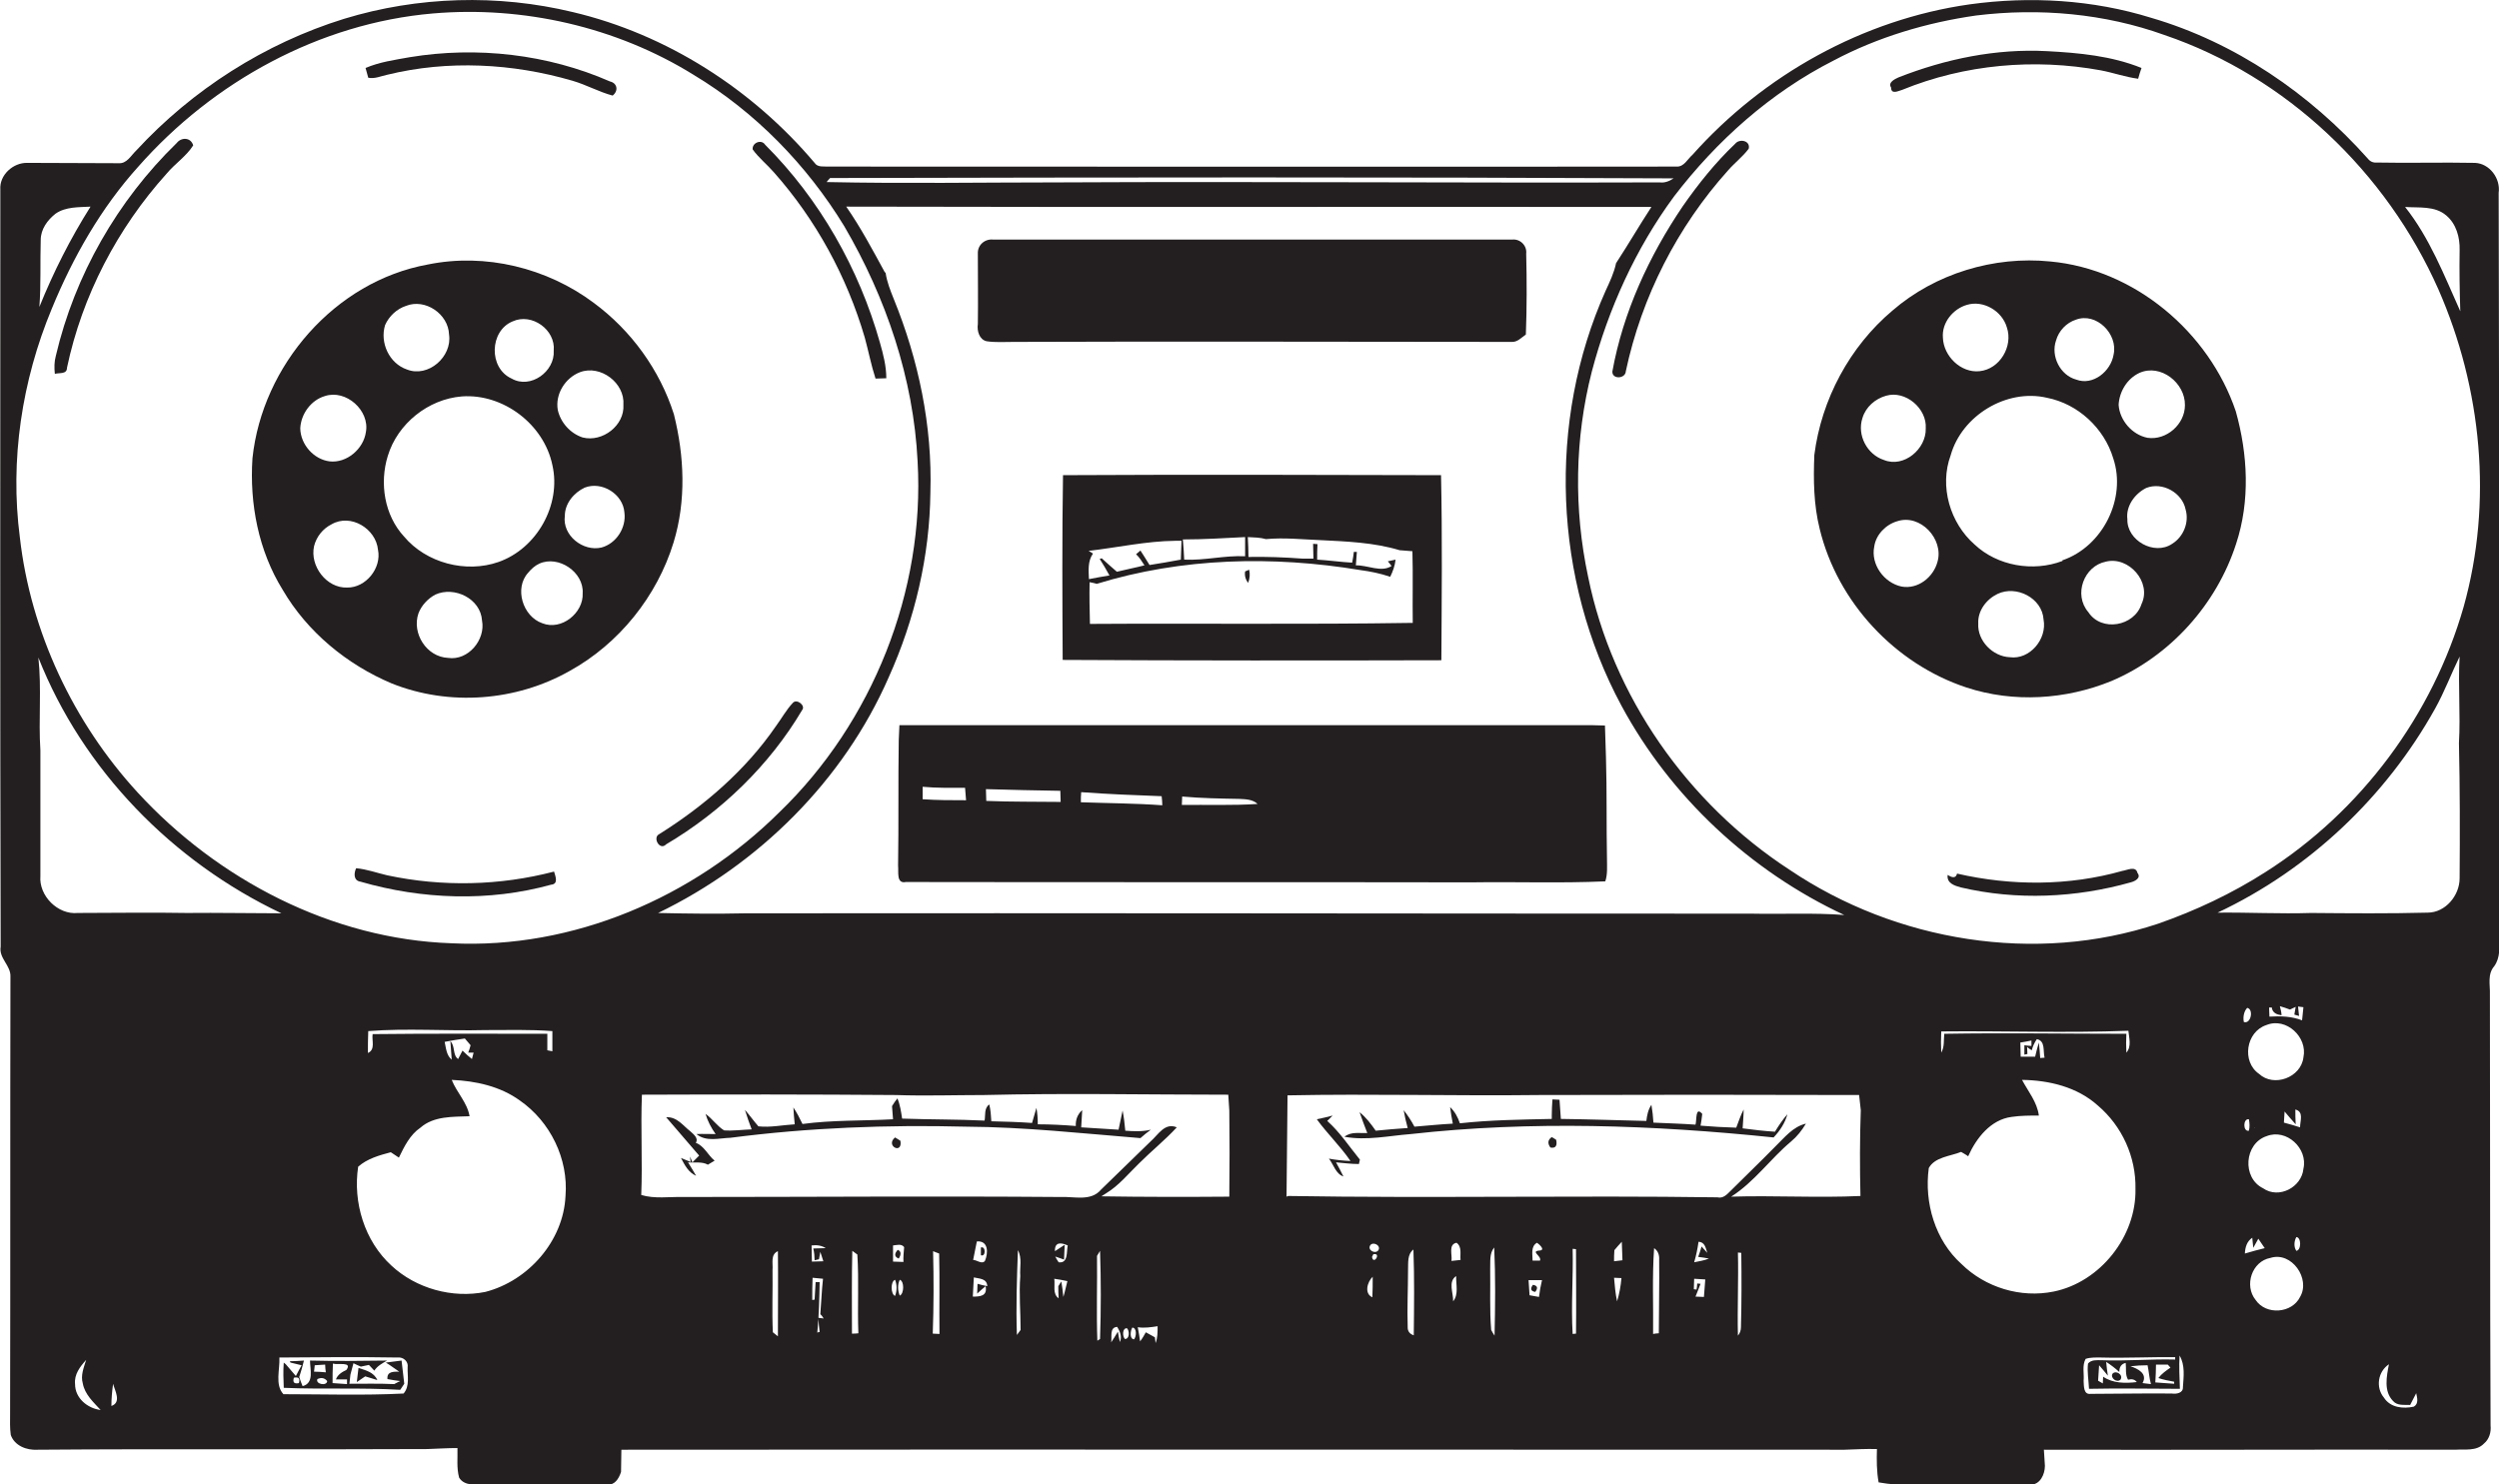
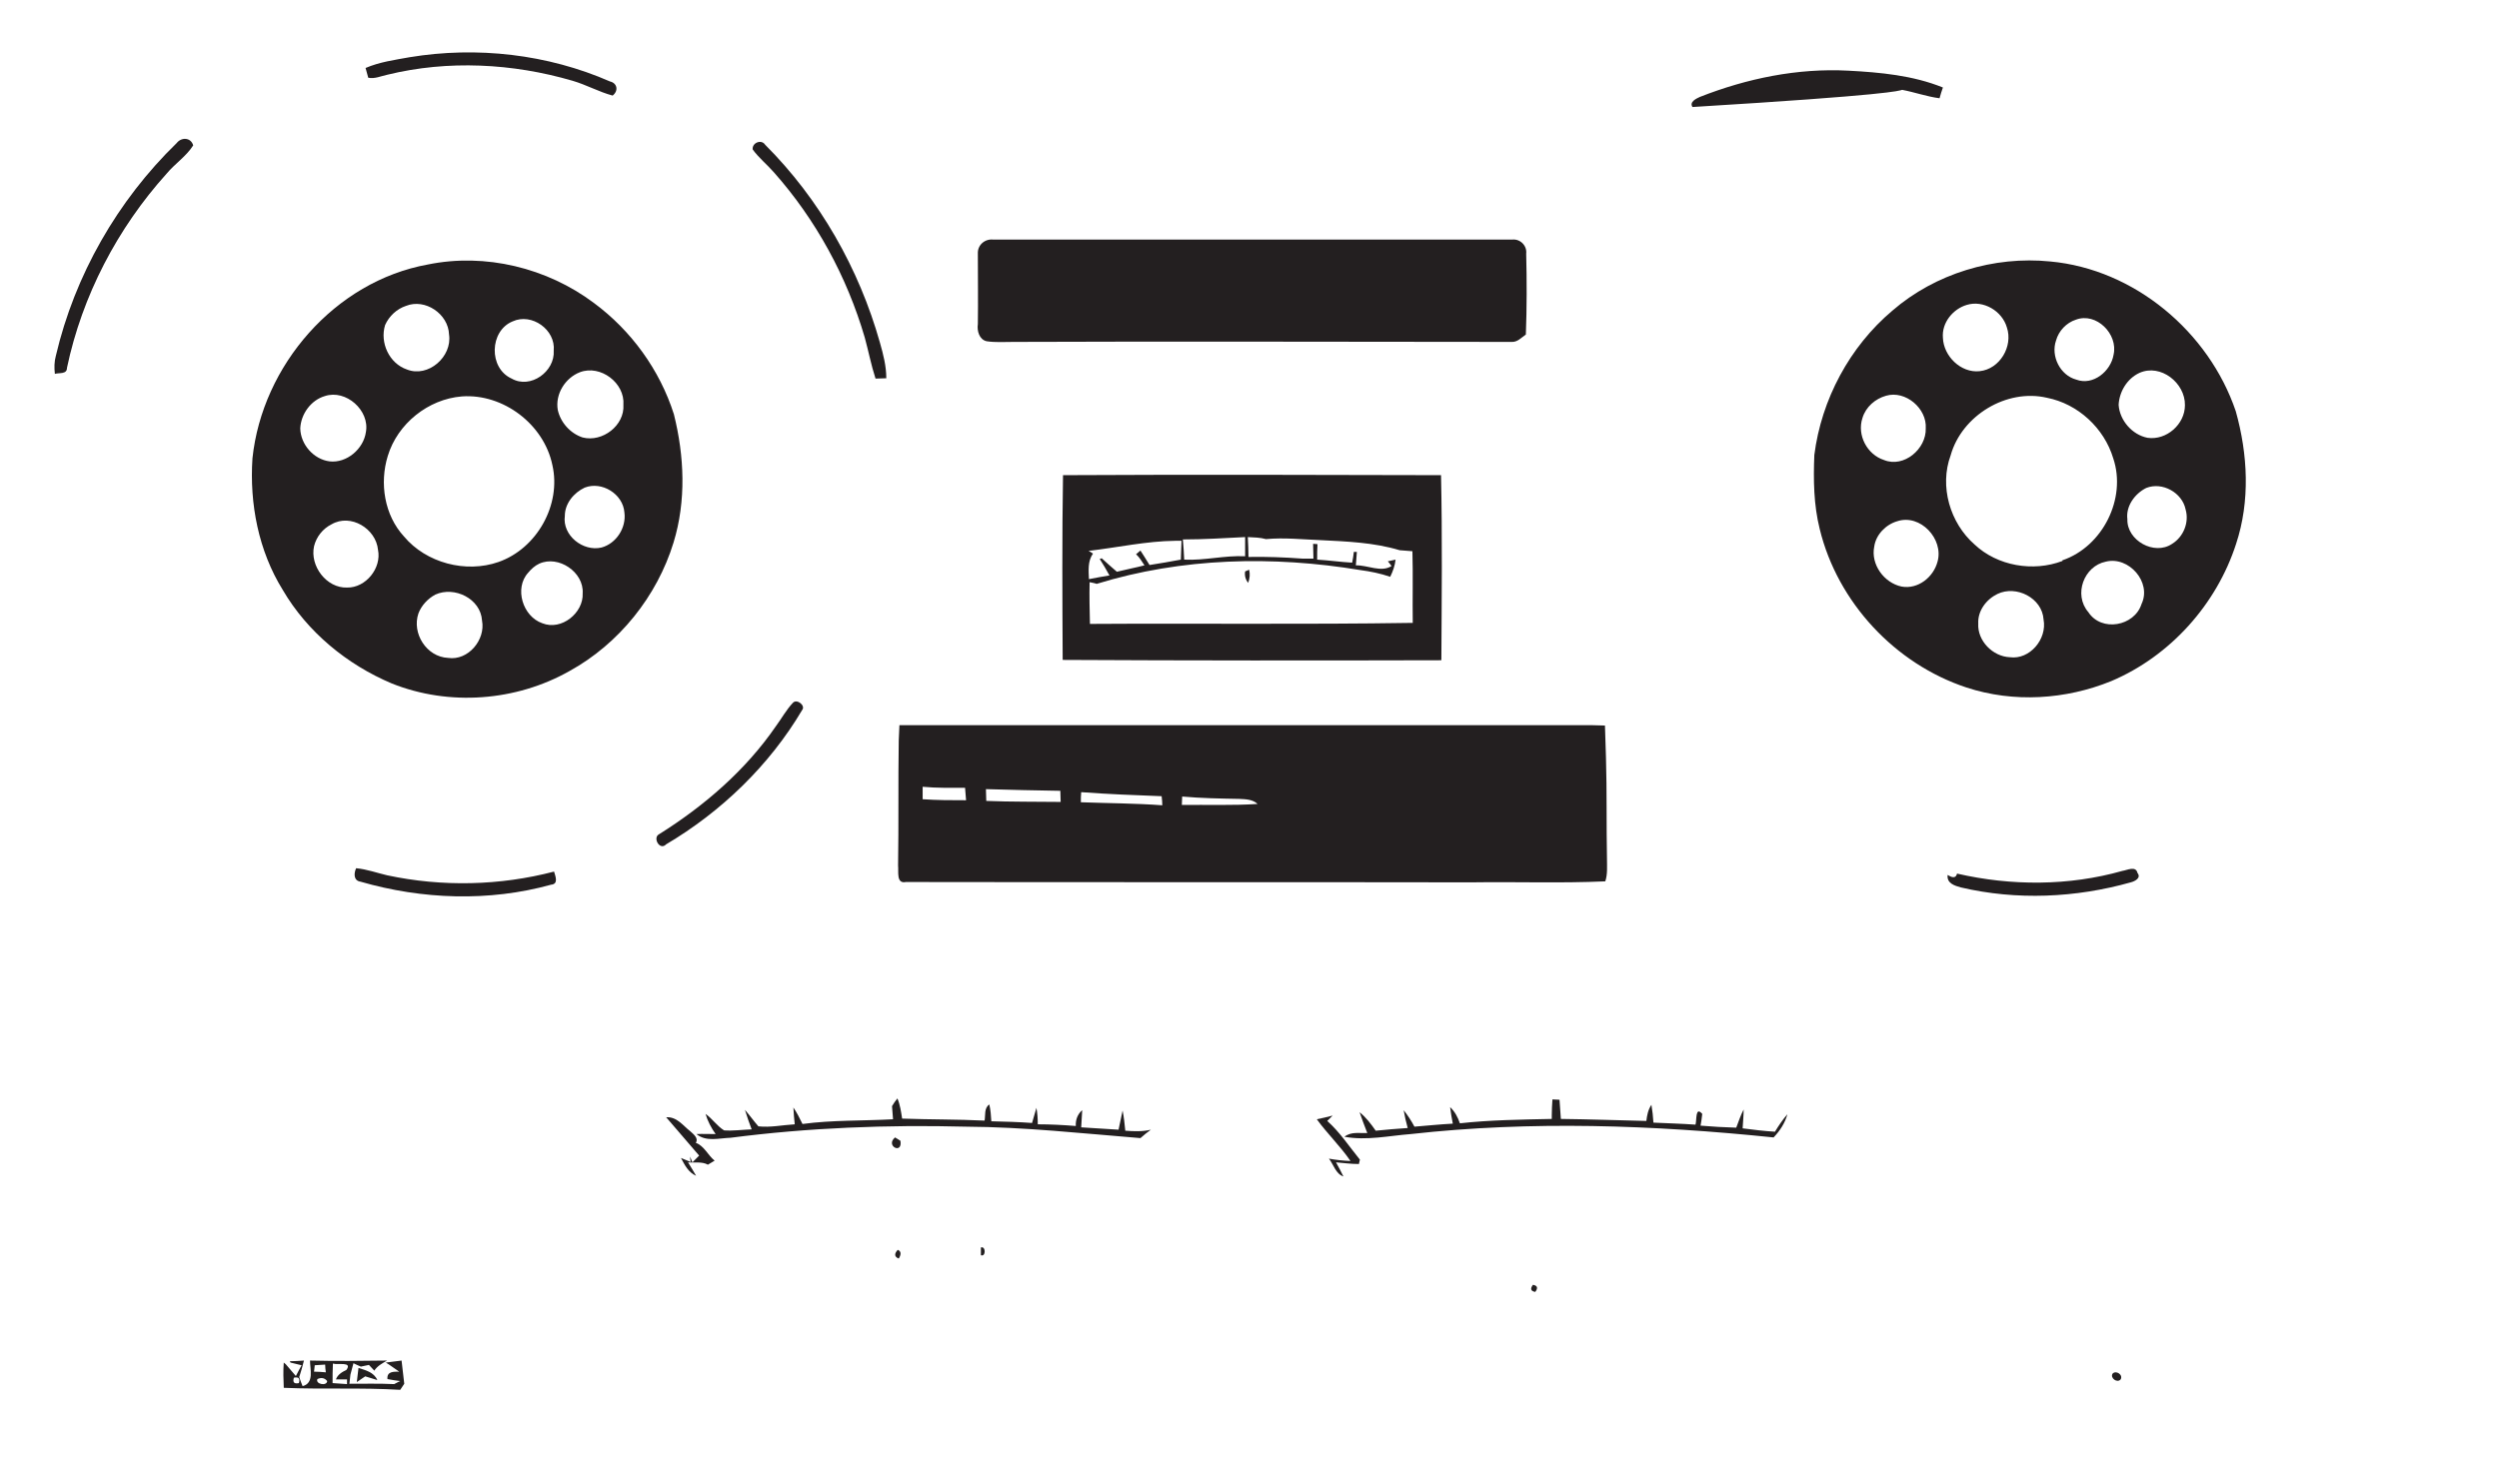
<svg xmlns="http://www.w3.org/2000/svg" version="1.1" id="Layer_1" x="0px" y="0px" viewBox="0 0 742.4 441.1" enable-background="new 0 0 742.4 441.1" xml:space="preserve">
  <g>
-     <path fill="#231F20" d="M742.3,57.3c0.6-4.3-2.7-8.7-7-8.9c-9.7-0.2-19.5,0.1-29.2-0.1c-1.1,0.1-2-0.3-2.7-1.2   C686.2,27.8,664,12.6,639.1,5.3c-17.4-5.4-36-6.5-54-4C553.5,5.8,524,22.2,502.8,46c-1.5,1.3-2.5,3.6-4.7,3.5c-84,0.1-168,0-252,0   c-1.4-0.1-3.2,0.3-4.1-1.1c-18.5-21.9-43.9-38.2-71.8-44.8c-22.3-5.4-46.1-4.7-68,2c-23.5,7.3-45,21-61.7,39.1   c-1.6,1.5-2.8,4-5.3,3.8c-9,0-18.1-0.1-27.1-0.1c-4.2-0.1-8.3,3.6-8,7.9c0,75-0.1,150,0.1,225c-0.6,3.5,3.1,5.6,2.9,9   c-0.1,43.3,0,86.6-0.1,130c0,2-0.1,4,0.2,6.1c1.1,3.2,4.7,4.6,7.9,4.4c38.6-0.3,77.2,0,115.8-0.2c3-0.1,6-0.3,9-0.3   c0.1,2.9-0.3,5.9,0.5,8.8c1.6,2.6,5.1,2,7.7,2.2c12-0.2,24.1,0.2,36.1-0.1c2.4,0.2,3.6-1.7,4.3-3.8c0-2.2,0.1-4.4,0.1-6.6   c121.1-0.1,242.2,0,363.4,0c3.2-0.1,6.4-0.3,9.6-0.2c-0.1,3.3-0.1,6.6,0.5,9.9c7,1.3,14.1,0.6,21.2,0.7c8-0.1,15.9,0.3,23.9,0   c2.9,0,4.3-3.1,4.3-5.6c-0.1-1.6-0.2-3.2-0.3-4.8c40.7,0.1,81.4-0.1,122.1,0c2.9-0.2,6.4,0.5,8.6-1.8c1.6-1.3,2.2-3.4,2-5.4   c-0.2-42.7-0.1-85.4-0.2-128.1c0.1-2.8-0.8-6,1.3-8.4c1.8-2.5,1.5-5.7,1.6-8.5C742.4,204.6,742.5,130.9,742.3,57.3z M726.7,64   c3,2.5,4.1,6.5,4,10.3c-0.1,6.1,0,12.1,0.2,18.2c-4.8-10.7-9.1-21.8-16.4-31C718.6,61.8,723.3,61.1,726.7,64z M246.6,52.9   c83.5-0.2,167.1-0.3,250.6,0.1c-1.2,0.8-2.6,1.4-4.1,1.2c-59.3,0.2-118.7-0.3-178,0c-23.2,0-46.3,0.4-69.5-0.1   C245.8,53.7,246.4,53.2,246.6,52.9z M12.1,71.3c0-3.2,2-5.9,4.4-7.8c3-2.1,6.9-1.9,10.4-2.1c-6,9.5-11,19.4-15.2,29.8   C12.2,84.6,11.9,77.9,12.1,71.3z M22.3,411.3c-0.3-2.9,1.5-5.2,3.3-7.2c-0.7,2.3-1.7,4.6-1,7c0.6,3.3,3.2,5.6,5.3,7.9   C26,418.5,22.3,415.5,22.3,411.3z M33.1,417.8c0-2.2,0.2-4.4,0.5-6.6C34.1,413.2,36.2,416.7,33.1,417.8z M55.5,271.3   c-10.8-0.2-21.6,0-32.4,0c-5.9,0.6-11.6-5.1-11.1-11C12,247.8,12,235.4,12,223c-0.6-9.2,0.4-18.4-0.6-27.6   c13.2,33.4,39.9,60.7,72.2,76C74.3,271.4,64.9,271.2,55.5,271.3z M119.9,414.1c-11.9,0.6-23.8,0.2-35.7,0.2   c-2.6-2.8-1-7.4-1.2-10.9c11.7-0.1,23.5-0.2,35.2,0c1.6-0.2,3.2,1.2,2.9,2.9C121,408.8,121.8,411.9,119.9,414.1z M168,355.4   c-0.6,13.3-11,25.2-23.8,28.5c-9.8,2-20.6-1-27.9-7.8c-8-7.3-11.5-18.8-9.9-29.4c2.7-2.4,6.3-3.4,9.7-4.3c0.6,0.4,1.8,1.2,2.4,1.6   c1.6-3.3,3.3-6.8,6.4-8.9c4-3.5,9.6-3.2,14.6-3.4c-0.7-4.1-3.8-7-5.3-10.8c7.1,0.3,14.4,1.9,20.2,6.1   C163.5,333.3,168.9,344.4,168,355.4z M110.7,307.3c-0.3,1.9,0.9,4.6-1.4,5.6c0-2.2,0-4.3,0.1-6.5c11.5-0.9,23.1,0,34.7-0.3   c6.7,0,13.3-0.2,20,0.3c0,2,0,4,0,6c-0.4-0.1-1.1-0.2-1.5-0.3c0-1.6,0-3.3,0-4.9C145.3,307.2,128,307.1,110.7,307.3z M134.2,314.9   c-1.6-1.3-1.7-3.5-2.1-5.3c2-0.4,4-0.7,6-1c0.6,0.7,1.1,1.3,1.7,2c-0.2,0.7-0.4,1.5-0.7,2.2l1.6,0l-0.5,1.9c-1-0.8-1.9-1.6-2.8-2.5   c-0.3,0.6-1,1.9-1.3,2.5c-1.7-1.2-0.8-3.8-2.3-5.3C133.9,311.3,134.1,313.1,134.2,314.9z M134.1,280.3   c-35.5-1.2-69.4-18.9-93.2-44.8c-19.1-20.8-31.8-47.7-35-75.8c-3-23,0.6-46.6,9.5-68C21.7,76.4,30,61.8,41.1,49.5   C63.3,24.3,94.9,6.9,128.6,4c26.8-2.3,54.5,4,77.4,18.2c18.3,11,33.7,26.8,44.8,45c12.4,21.2,20.6,45.3,21.8,69.9   c2.2,38.5-13.4,77.6-41.1,104.3C206,266.7,170.2,282.1,134.1,280.3z M231.1,397.1c-0.4-0.3-1.1-0.9-1.5-1.2   c-0.3-6.2,0-12.4-0.1-18.5c0.2-1.9-0.7-4.6,1.6-5.6C231.2,380.2,231.1,388.6,231.1,397.1z M243.5,395.8c-0.2,0-0.5,0.1-0.7,0.2   c0.5-5,0.6-10,0.7-15l-1.2,0c-0.1,1.7-0.2,3.4-0.3,5.2l-0.7,0.1c0-2.2,0-4.4,0.1-6.6c1,0.1,2.1,0.2,3.1,0.3   c-0.4,3.5-0.5,7-0.8,10.5c0.3,0.3,0.8,0.9,1,1.3l-1.6-0.2C243.2,392.9,243.3,394.4,243.5,395.8z M242,374.5l1.3-0.3   c0.1-0.6,0.3-1.7,0.4-2.2c0.3,0.9,0.6,1.9,0.9,2.8c-1.1,0-2.3,0.1-3.4,0.1c0-1.6-0.1-3.2-0.1-4.8c1.5-0.2,3,0,4.2,0.8   c-0.9,0-2.8,0.1-3.7,0.1C241.9,372,242,373.7,242,374.5z M253.1,396.3c0-8.2-0.1-16.4,0.1-24.6c0.4,0.3,1.1,0.8,1.5,1.1   c0.5,7.8,0,15.6,0.3,23.4C254.5,396.3,253.5,396.3,253.1,396.3z M265.9,385.1c-1.3-0.5-1.4-4.3,0-4.8   C266.5,381.7,266.5,383.6,265.9,385.1z M267.3,385c-0.6-1.4-0.7-3.3,0-4.7C268.7,380.7,268.6,384.5,267.3,385z M268.4,375   c-1,0-2.1-0.1-3.1-0.1c0-1.6,0-3.2,0-4.8c1.1-0.1,2.5-0.6,3.3,0.5C268.5,372.1,268.3,373.5,268.4,375z M279.1,396.4   c-0.5,0-1.5-0.1-2-0.1c0.3-8.2,0.3-16.4,0.1-24.5c0.4,0.2,1.3,0.5,1.8,0.7C279.2,380.4,279,388.4,279.1,396.4z M292.8,382.2   c0.6,3-1.7,3.1-3.8,3.1c0.1-1.9,0.2-3.8,0.3-5.7c1.7,0.4,3.9,0.3,4,2.6c-1-0.2-1.9-0.4-2.9-0.7c0,0.9-0.1,1.9-0.1,2.9   C290.9,383.8,292.2,382.7,292.8,382.2z M289.1,374.4c0.4-1.8,0.7-3.7,1.1-5.5c3.5-0.3,3.4,3.5,2.4,5.8   C291.7,375.8,290.2,374.4,289.1,374.4z M303.2,395.2c-0.3,0.4-0.8,1.1-1.1,1.5c-0.3-8.4,0-16.8,0.3-25.2c1.3,2.4,0.5,5.1,0.7,7.7   C302.7,384.6,303.2,389.9,303.2,395.2z M315.9,385.4c-0.1-1.2-0.4-3.5-0.6-4.6l-0.9,1.4c0,0.9,0,2.7,0.1,3.6   c-1.9-1.3-1-3.9-1.3-5.8c1.3,0.2,2.6,0.4,3.9,0.7C316.7,382.2,316.4,383.8,315.9,385.4z M314.5,375.1c-0.3-0.4-0.8-1.3-1-1.7   c0.7,0.2,2,0.7,2.6,0.9c0-1.1,0.2-3.3,0.2-4.4c-0.7,0.5-2.2,1.4-2.9,1.9c-0.1-2.8,1.8-2.6,3.8-1.7   C316.8,371.9,317.4,375.5,314.5,375.1z M326.8,397.9l-0.8,0.5c-0.3-8.4,0-16.8-0.1-25.2c0.2-0.4,0.7-1.1,0.9-1.5   C327.1,380.5,327.1,389.2,326.8,397.9z M332.7,398.8c-0.2-0.8-0.5-2.3-0.6-3.1c-0.6,1.1-1.3,2.1-2,3.2c0.3-1.5-0.6-4.5,1.8-4.6   C332.7,395.6,333.4,397.2,332.7,398.8z M334.2,397.9c-0.8-0.8-0.8-3.3,0.6-3.2C335.6,395.5,335.6,397.9,334.2,397.9z M336.9,398   c-1.4-0.1-1.1-2.6-0.5-3.5C337.8,394.6,337.6,397.2,336.9,398z M343.3,399.1l-0.2-1.7c-0.9-0.5-1.8-1-2.7-1.5   c-0.5,0.9-1,1.8-1.7,2.7c-0.2-1.4-0.4-2.8-0.7-4.2c2,0.3,3.9,0,5.9-0.3C343.9,395.9,343.9,397.6,343.3,399.1z M365.2,355.6   c-12.7,0.1-25.3,0.1-38-0.1l1.4-0.9c3.8-2.3,6.6-5.8,9.8-8.9c3.7-3.7,7.7-6.9,11.2-10.7c-3.6-1.5-5.5,2.2-7.8,4.2   c-4.9,4.8-9.8,9.5-14.7,14.3c-3,3.6-8,2-12.1,2.2c-37.3-0.3-74.7,0-112.1,0c-4.1-0.1-8.4,0.6-12.4-0.6c0.4-9.9-0.2-19.8,0.2-29.8   c25.2-0.1,50.3-0.1,75.5,0.1c8.7,0.3,17.4,0,26.1,0c24.2-0.6,48.4-0.1,72.6-0.1c0.1,1.6,0.2,3.1,0.3,4.7   C365.3,338.5,365.3,347,365.2,355.6z M221.6,271.4c-8.7,0.2-17.4,0.1-26.1-0.1c30-14.5,55.1-39.4,68.5-70   c7.8-17.3,12.2-36.1,12.4-55c0.6-19.7-3.5-39.3-10.9-57.5c-1-2.5-2-5-2.4-7.7l-0.3-0.3c-3.6-6.6-7.1-13.2-11.4-19.4   c79.7,0.2,159.5,0,239.2,0.1c-3.6,5.5-6.9,11.2-10.5,16.7c-0.6,2.9-1.9,5.6-3.1,8.2c-17.4,38.9-15.5,85.8,4.7,123.3   c14.6,27.1,38.3,49.2,66.2,62.2c-9.2-0.7-18.4-0.2-27.6-0.4C420.9,271.5,321.2,271.3,221.6,271.4z M407.7,385.5   c-2.5-1.1-1.5-4.6,0.1-6.1C407.8,381.4,407.8,383.5,407.7,385.5z M407.6,373.5l0.4-0.8C410.5,372.2,408,376.1,407.6,373.5z    M409.5,371.5c-0.9,1.3-3.4,0-2.4-1.5C408,368.9,410.3,370.1,409.5,371.5z M420,396.8c-1.2-0.4-1.8-1.2-1.8-2.3   c-0.2-5.7,0.1-11.4,0.1-17.1c0.1-2.1-0.3-4.6,1.6-6.1C420.2,379.7,420.1,388.2,420,396.8z M431.7,386.7c0.1-2.4-1.6-5.9,0.9-7.5   C432.5,381.7,433.4,384.6,431.7,386.7z M431.2,374.7c0.3-1.8-1-4.9,1.5-5.4c1.7,1.2,1,3.4,1.2,5.1   C433,374.5,432.1,374.6,431.2,374.7z M444,396.9c-0.3-0.4-0.8-1.3-1-1.7c-0.5-6-0.2-12-0.3-18c0.1-2.2-0.3-4.7,1.2-6.5   C444.3,379.4,444.2,388.2,444,396.9z M457.2,385.4c-0.7-0.1-2.1-0.4-2.8-0.5c-0.1-1.5-0.2-3-0.3-4.5c1.3,0,2.6,0,4,0   C457.7,382.1,457.4,383.7,457.2,385.4z M457.5,371.6c-3.1,0.2,0.6,1.6,0,3c-0.5,0-1.6,0-2.2,0c0-1.9-0.6-4.2,1.3-5.3   C457.1,369.6,459.2,371.4,457.5,371.6z M468.2,396.3l-1,0.1c-0.5-8.4,0.2-16.9,0-25.3l1,0.1C468.2,379.6,468.3,388,468.2,396.3z    M480.4,386.7c-0.5-2.3-0.7-4.7-0.9-7c0.6,0,1.7,0.1,2.2,0.1C481.5,382.1,481.1,384.4,480.4,386.7z M479.5,374.8   c0-1.1,0-2.2,0.1-3.3c0.7-0.9,1.5-1.7,2.2-2.5c0.1,1.8,0.1,3.6,0.2,5.5C481.1,374.6,480.3,374.7,479.5,374.8z M492.8,396.2   c-0.4,0-1.3,0.1-1.7,0.2c0.1-8.5-0.3-17,0.3-25.5c1.2,0.8,1.6,2.1,1.5,3.5C493,381.6,492.8,388.9,492.8,396.2z M506.2,385.4   c-0.6,0-1.8-0.1-2.5-0.1c0.5-1.3,1-2.5,1.5-3.8l-1-0.1c0,0.5-0.1,1.3-0.2,1.8l-0.8-0.1c0-0.8,0.1-2.3,0.1-3.1   c1.1,0.1,2.2,0.1,3.3,0.2C506.5,382,506.3,383.7,506.2,385.4z M503.3,375.1c0.6-2,1-4,1.3-6.1c1.9,0.1,2.1,1.8,2.6,3.3   c-0.4-0.5-1.3-1.4-1.7-1.9c-0.2,0.8-0.7,2.3-1,3.1c0.8,0.1,2.4,0.3,3.2,0.5C506.2,374.6,504.7,374.8,503.3,375.1z M517.2,394.4   c0,0.9-0.3,1.8-0.9,2.5c-0.2-8.2,0.2-16.5,0-24.7l1,0.1C517.4,379.7,517.4,387,517.2,394.4z M552.7,355.4   c-12.8,0.6-25.6-0.2-38.4,0.2l0,0c6.9-4.4,11.6-11.2,17.8-16.4c1.8-1.5,3.2-3.3,4.4-5.3c-3.9,0.9-6.4,4.2-9.1,6.8   c-4.4,4.5-8.9,8.8-13.3,13.2c-1.1,1.1-2.2,2.3-3.9,1.9c-42.5-0.6-85,0.3-127.5-0.4l-0.5,0.2c0.1-10,0.2-20.1,0.3-30.1   c24.9-0.5,49.8,0.2,74.7-0.1c31.7-0.1,63.4-0.1,95.1,0c0.2,1.5,0.3,3,0.5,4.5C552.5,338.3,552.5,346.8,552.7,355.4z M582.7,375.6   c-7.8-7-11.1-18.2-9.7-28.5c1.8-3.3,6.4-3.5,9.6-4.8c0.5,0.3,1.6,0.9,2.1,1.3c2.4-5.4,6.7-10.9,12.9-11.7c2.7-0.4,5.4-0.4,8.1-0.4   c-0.5-4-3.2-7.2-5-10.6c8,0.1,16.4,2.1,22.5,7.6c7.2,6.1,11.4,15.3,11.2,24.8c0.3,14.1-10.5,27.7-24.3,30.5   C600.3,385.8,589.8,382.6,582.7,375.6z M577.6,307.2c-0.2,1.9,0.1,3.9-0.9,5.6c-0.1-2.1-0.1-4.2,0-6.3c18.5-0.2,37.1,0.5,55.6-0.2   c0.2,2.1,1,4.7-0.6,6.5c-0.1-1.9-0.1-3.8,0-5.6C613.7,307.2,595.6,306.9,577.6,307.2z M602.3,313.2c0-0.5-0.1-1.6-0.1-2.1   c0.3,0.3,1,0.8,1.4,1c0.3-1.2,0.8-2.3,1.5-3.3c2.6,0.5,1.8,3.5,2.3,5.5l-1.3,0.1c-0.1-1.5-0.2-3-0.4-4.6c-0.4,1.4-0.8,2.8-1.1,4.2   c-1.4,0-2.9,0-4.3,0c0-1.4-0.1-2.8-0.1-4.2c0.8-0.1,2.4-0.4,3.3-0.6l0,1.6c-0.5,0-1.6-0.1-2.1-0.2c0,0.7,0,2.1,0,2.8L602.3,313.2z    M648.5,412.2c0.1,1.8-2,2.1-3.3,1.9c-8-0.1-16.1,0.1-24.1,0.1c-2.2,0.3-2-2.4-2.1-3.9c0.2-2.1-0.5-4.5,0.6-6.5   c1.5-0.5,3.1-0.4,4.7-0.4c7.3,0.2,14.6-0.2,21.9-0.1l0,0.7c-7.3-0.2-14.6,0.5-21.9,0.2c-1.4,0-3-0.2-4,1c-0.3,2.5,0.2,5,0.3,7.5   c9-0.2,18,0,27,0c-0.1-3.3-0.3-6.6-0.1-9.9C649.2,405.7,648.7,409.1,648.5,412.2z M645.9,410.6l0,0.6c-1.9-0.1-3.8-0.3-5.6-0.4   c0.1-1.8,0.2-3.5,0.2-5.3c1.2,0,2.3,0,3.5,0c0.2,0.2,0.6,0.7,0.8,0.9c-1.3,0.9-2.6,1.8-3.6,3.1C642.7,410,644.3,410.3,645.9,410.6z    M632.9,406c1.7-0.2,3.4-0.3,5.1-0.3c0.4,1.9,0.5,3.8,1,5.6c-0.6-0.1-1.9-0.2-2.5-0.3C638.1,408.2,635.1,406.7,632.9,406z    M625.7,404.7c1.4,0.9,2.7,1.9,3.9,3c0-1.5,0.6-2.4,1.9-2.7c0.2,1.7-0.2,3.5,0.7,5c1.1-0.3,2-0.1,2.6,0.7c-3.4,0.4-7.1,0.4-10-1.6   c0,0.5-0.1,1.5-0.1,2c-0.4-0.2-1.1-0.6-1.4-0.8c0.1-1.5,0.2-3.1,0.3-4.6c0.9,1,1.7,2,2.6,3.1C626,407.8,625.8,405.7,625.7,404.7z    M667.6,299.5c2,0.4,1.1,4.9-1,4.2C666.3,302.3,666.6,300.5,667.6,299.5z M677.3,299c1,0.3,2,0.6,3,1c0.4-0.2,1.3-0.6,1.7-0.8   c-0.1,0.6-0.3,1.7-0.4,2.3l1.4,0.4c-0.1-0.7-0.2-2.1-0.3-2.8l1.6,0.2c-0.1,1.3-0.3,2.6-0.4,3.9c-3.1-1.2-6.4-1.3-9.7-1.1   c0-0.7-0.1-2-0.1-2.7l0.8,0c0.2,1.6,1.5,2.1,2.9,2.3C677.8,301,677.5,299.7,677.3,299z M684.3,314.2c-0.7,6-8.8,9-13.2,4.9   c-5.2-3.6-3.9-12.5,2.2-14.5C679.2,302.2,685.6,308.2,684.3,314.2z M681.9,329.7c2.6,0.7,1.4,3.3,1.4,5.3c-1.6-0.5-3.2-1-4.8-1.4   c0.1-1.1,0.1-2.2,0.2-3.3c1.1,1.3,2.2,2.6,3.3,3.8C681.9,333,681.9,330.8,681.9,329.7z M669.8,335l0,0.2l-0.1-0.1   C669.7,335.1,669.7,335.1,669.8,335z M668.1,332.6c0.2,1.1,0.3,2.3,0,3.4C666.3,336.4,666.3,332.3,668.1,332.6z M669.1,367.8   c0.1,0.8,0.2,2.3,0.3,3c0.5-0.9,1-1.8,1.5-2.7c0.5,0.7,1.4,2.1,1.9,2.8c-2,0.5-3.9,1-5.9,1.6C667,370.6,667.5,368.9,669.1,367.8z    M683.3,385.4c-2.4,4.9-10.1,5.5-13.2,0.9c-3.5-4.3-1.1-11.5,4.4-12.5C680.8,371.8,686.5,380,683.3,385.4z M682.2,367.6   c1.5,0.1,1.5,3.9,0,4.1C681.4,370.6,681.5,368.8,682.2,367.6z M684.3,347.3c-0.5,5.5-7.3,9.1-12,5.8c-6.3-3.1-5.6-13.3,1.1-15.5   C679.3,335.3,685.7,341.3,684.3,347.3z M717.1,418c-3.2,0.7-7,0.3-8.9-2.7c-2.5-3-1.8-7.7,1.5-9.9c-0.7,3.6-1.6,8,1.2,10.9   c1.3,1.5,3.3,1.1,5.1,1.2c0.6-1.2,1.2-2.3,1.8-3.5C718.1,415.4,718.6,417.1,717.1,418z M730.7,261c0,5.1-4.2,10.2-9.5,10.2   c-11.5,0.3-23.1,0.2-34.6,0.1c-9.3,0.3-18.5-0.2-27.8-0.1c27.2-12.8,50-34.4,64.6-60.6c2.8-5,4.8-10.4,7.3-15.5   c-0.5,8.6,0.3,17.1-0.2,25.7C730.8,234.2,730.8,247.6,730.7,261z M731.9,180.3c-9.2,32.2-30.5,60.8-58.8,78.8   c-10,6.4-20.8,11.5-32,15.4c-36.4,12.1-77.8,5.3-109.4-16c-30.3-19.7-52.7-51.6-59.9-87.1c-4.3-20.1-4-41.1,1.1-61   c4.9-18.6,13-36.5,24.4-52C510,41.8,526,27.5,544.7,18c13.2-7,27.7-11.3,42.4-13.4c18.8-2.3,38.1-0.6,55.9,5.8   C679.2,22.7,709,51.2,724.4,86C737.3,115.4,740.6,149.3,731.9,180.3z" />
-     <path fill="#231F20" d="M565.1,26.7c18.6-7.6,39.3-9.4,59-5.8c3.7,0.7,7.3,2,11.1,2.5c0.3-1.1,0.6-2.1,1-3.2   c-8.9-3.6-18.6-4.5-28.1-5c-15.1-0.8-30.1,2.3-44.1,7.8c-1.1,0.5-3.2,1.5-2.2,3C561.8,28.2,564,27,565.1,26.7z" />
+     <path fill="#231F20" d="M565.1,26.7c3.7,0.7,7.3,2,11.1,2.5c0.3-1.1,0.6-2.1,1-3.2   c-8.9-3.6-18.6-4.5-28.1-5c-15.1-0.8-30.1,2.3-44.1,7.8c-1.1,0.5-3.2,1.5-2.2,3C561.8,28.2,564,27,565.1,26.7z" />
    <path fill="#231F20" d="M115.1,22.2c18-4.4,37.2-3.4,55,1.8c4.1,1.2,7.8,3.3,11.9,4.4c1.8-1.4,1.4-3.7-0.8-4.2   c-18.5-8.1-39.5-10.5-59.5-7.2c-4.4,0.8-8.9,1.4-13.1,3.2c0.2,0.7,0.6,2.2,0.8,2.9C111.3,23.5,113.2,22.6,115.1,22.2z" />
    <path fill="#231F20" d="M52.5,42.5c-17.6,17.1-30.3,39.3-35.9,63.2c-0.5,1.8-0.5,3.6-0.3,5.4c1.3-0.4,3.6,0.2,3.6-1.8   c4.5-21.4,15-41.5,29.6-57.7c2.5-3,5.8-5.1,7.9-8.4C56.7,40.8,53.9,40.7,52.5,42.5z" />
    <path fill="#231F20" d="M229.9,51.2c12.5,14.1,21.7,31,27,49.1c1.1,4,1.9,8.2,3.2,12.2c0.8,0,2.4-0.1,3.2-0.1   c0-3.6-0.9-7.1-1.9-10.6c-6.2-22-17.9-42.6-34.1-58.8c-1.1-1.7-3.9-0.6-3.7,1.4C225.4,46.9,227.9,48.9,229.9,51.2z" />
-     <path fill="#231F20" d="M515.5,42.7c-5.9,5.6-11,12-15.6,18.6c-10,14.8-17.7,31.4-20.9,49.1c-0.1,2.4,3.9,2.2,4-0.1   c4.7-22.1,15.3-42.9,30.4-59.7c1.9-2.2,4.3-4,6.1-6.4C520.1,41.8,516.8,41.1,515.5,42.7z" />
    <path fill="#231F20" d="M293.1,101.4c2.6,0.4,5.3,0.2,8,0.2c49.3-0.2,98.7,0,148,0c1.7,0.1,2.9-1.3,4.2-2.2c0.3-8,0.3-16,0.1-24   c0.3-2.4-1.8-4.5-4.2-4.2c-51.4,0-102.8,0-154.1,0c-2.5-0.3-4.7,1.6-4.6,4.1c0,7,0.1,14,0,21C290.2,98.3,290.9,100.9,293.1,101.4z" />
    <path fill="#231F20" d="M200.2,123.1c-4.2-13.2-12.7-24.9-23.8-33.1c-13.9-10.4-32.2-14.9-49.3-11.4c-27.6,5-49.2,30-52.1,57.6   c-0.9,13.5,1.8,27.5,9,39.1c7.3,12.5,19.1,22.2,32.4,27.8c17,6.8,36.9,5.3,52.8-3.7c14.7-8.1,26-22.2,30.9-38.2   C203.9,148.8,203.3,135.5,200.2,123.1z M172.3,110.6c6.1-2.3,13.4,3.2,12.9,9.7c0.4,6.1-6.2,11.2-12.1,9.7   c-3.7-1.2-6.6-4.5-7.4-8.2C164.9,117.1,167.9,112.3,172.3,110.6z M152.3,95.5c5.7-2.6,12.8,2.5,12.2,8.7c0.4,6.2-6.9,11.5-12.5,8.3   C145.1,109.4,145.4,98.3,152.3,95.5z M89.2,127.3c0.2-4.3,3.2-8.4,7.3-9.6c6.3-2.1,13.4,4.3,12.2,10.7c-0.7,5-5.7,9.3-10.8,8.7   C93.2,136.5,89.3,132.1,89.2,127.3z M103.1,174.6c-6.1,0.2-11.1-6.4-9.8-12.3c0.7-2.8,2.6-5.2,5.2-6.5c5.7-3.3,13.2,1.3,13.8,7.6   C113.4,168.8,108.7,174.7,103.1,174.6z M114.4,96.6c1.2-2.7,3.5-4.8,6.2-5.7c5.7-2.3,12.6,2.4,12.8,8.5c1,6.6-6.2,12.9-12.5,10.4   C115.6,108,112.8,101.8,114.4,96.6z M133.1,195.5c-6.4-0.3-10.8-7.3-8.8-13.2c0.9-2.4,2.8-4.4,5-5.6c5.7-2.6,13.5,1.2,13.9,7.7   C144.3,190.1,139.1,196.4,133.1,195.5z M120,159.4c-5.8-6.3-7.3-15.8-4.8-23.9c2.9-9.6,12-16.9,22-17.7   c12.3-0.9,24.4,8.3,26.9,20.4c2.7,11.8-4.6,24.8-16,28.8C138.4,170.4,126.6,167.3,120,159.4z M161.1,185.2c-5.8-2-8.4-10.4-4.2-15   c0.9-1.1,2-2.1,3.3-2.7c5.7-2.6,13.3,2.5,12.9,8.8C173.4,182.1,166.8,187.5,161.1,185.2z M178.7,162.7c-5.5,1.3-11.7-3.6-10.9-9.4   c0-3.7,2.7-6.9,5.9-8.4c5.1-2,11.4,1.9,11.8,7.4C186.1,156.8,183.1,161.5,178.7,162.7z" />
    <path fill="#231F20" d="M609.1,77.7c-16.7-1.7-34.2,3.6-46.9,14.6c-12.7,10.7-21.1,26.4-23.2,42.9c-0.3,7.4-0.2,14.8,1.6,22   c5.3,21.8,22.4,40.1,43.6,47.1c14,4.6,29.5,3.6,43-1.9c17.5-7.4,31.3-22.8,37.1-40.8c4.2-12.7,3.5-26.6-0.1-39.4   C656.2,98.6,634.1,80,609.1,77.7z M635.6,110.8c6.3-2.8,13.6,3,13.5,9.6c0,5.7-5.5,10.5-11.1,9.7c-4.6-0.9-8.3-5.2-8.6-9.8   C629.6,116.4,631.9,112.5,635.6,110.8z M610.8,101.2c0.8-2.9,3.1-5.3,5.9-6.2c6.1-2.3,12.6,4.3,11.2,10.4   c-0.8,4.9-6.1,9.3-11.1,7.4C612,111.5,609.2,105.8,610.8,101.2z M553.3,124.2c1-3.3,3.8-5.7,7-6.6c5.8-1.7,12.2,3.8,11.8,9.7   c0.2,6.1-6.5,11.8-12.4,9.4C554.7,135.1,551.6,129.3,553.3,124.2z M575.6,166.9c-1.2,4.6-5.8,8.3-10.7,7.4   c-5.2-1.1-9.2-6.6-8.1-11.9c0.5-3.5,3.4-6.5,6.8-7.5C570.5,152.6,577.5,160.2,575.6,166.9z M584.3,90.6c4.9-1.5,10.5,1.8,11.9,6.7   c1.9,5.6-2.1,12.4-8.1,13c-5.6,0.6-10.7-4.5-10.9-9.9C576.8,95.9,580.2,91.8,584.3,90.6z M597.1,195.3c-5.1-0.2-9.7-4.9-9.4-10   c-0.2-3.8,2.4-7.2,5.7-8.8c5.6-2.7,13.3,1.2,13.7,7.6C608.2,189.9,603,196.1,597.1,195.3z M612.7,166.7c-8.7,3.3-19.3,1.5-26.1-4.9   c-7.3-6.4-10.5-17.3-7.1-26.5c3.3-11.8,16.6-19.9,28.6-17.1c9.2,1.8,17,9,19.7,18c4,11.9-3.1,26.2-15.1,30.3L612.7,166.7z    M636.2,179.5c-2.1,6.6-11.9,8.4-15.8,2.4c-4.5-5.2-1.3-13.7,5.2-15C632.4,165.2,639.3,173,636.2,179.5z M645.3,161.6   c-5.3,3.6-13.5-1-13.3-7.3c-0.5-3.9,2.2-7.6,5.6-9.3c4.8-1.9,10.7,1.4,11.7,6.4C650.4,155.2,648.7,159.5,645.3,161.6z" />
    <path fill="#231F20" d="M315.8,141.2c-0.3,18.3-0.2,36.6-0.1,54.9c37.5,0.2,75,0.2,112.5,0.1c0.1-18.3,0.3-36.7-0.1-55   C390.7,141.1,353.3,141,315.8,141.2z M369.9,159.6c0,1.9,0,3.8,0,5.7c-6.1-0.3-12,1.3-18.1,1c-0.1-2-0.2-4-0.4-6   C357.6,160.3,363.8,159.9,369.9,159.6z M324.7,164.5c-0.3-0.2-0.9-0.6-1.3-0.8c8.6-1,17.1-2.9,25.8-3c0.5,0,1.4,0,1.8,0   c-0.1,1.9-0.1,3.8-0.2,5.6c-3.1,0.6-6.2,1.1-9.3,1.6c-0.9-1.5-1.8-2.9-2.7-4.3c-0.3,0.3-1,0.8-1.3,1.1c1,0.9,1.7,2.1,2.5,3.3   c-2.7,0.7-5.4,1.2-8.2,1.9c-1.5-1.3-3-2.6-4.5-4l-0.6,0.2c1,1.6,2,3.2,2.9,4.9c-2,0.3-4,0.7-6.1,1.1   C323.4,169.5,323.1,166.8,324.7,164.5z M392.2,160.5c7.9,0.4,16,0.7,23.6,3c1.3,0.1,2.5,0.2,3.8,0.3c0.2,7.1,0,14.2,0.1,21.3   l-0.4,0c-31.8,0.5-63.7,0.1-95.5,0.3c-0.1-4.1-0.2-8.3-0.1-12.4c0.5,0.1,1.6,0.3,2.1,0.5c25.3-7.8,52.4-8.4,78.3-4.1   c3,0.4,6,1,8.9,2c0.8-1.6,1.4-3.3,1.6-5.1c-0.6,0.1-1.7,0.4-2.3,0.5c0.3,0.3,0.8,1,1.1,1.4c-3.1,2-7.1-0.3-10.6-0.2   c0.1-1.4,0.2-2.7,0.3-4c-0.2,0-0.7,0-0.9,0c-0.1,0.8-0.3,2.4-0.5,3.2c-3.5-0.2-6.9-0.7-10.4-0.9c0-1.5,0-3.1,0.1-4.6   c-0.3,0-0.9-0.1-1.3-0.1c0,1.5,0.1,2.9,0.1,4.4c-0.8,0-2.4,0-3.2,0c-5.4-0.4-10.8-0.6-16.1-0.5c0-2-0.1-3.9-0.2-5.9   c1.8,0.1,3.6,0.1,5.4,0.6C381.6,159.7,386.9,160.3,392.2,160.5z" />
    <path fill="#231F20" d="M235.6,208.8c-2,2.1-3.4,4.7-5.1,7c-9,13.1-21.3,23.7-34.7,32.1c-2,1,0.2,5,2.1,3   c16.4-9.7,30.7-23.5,40.4-39.9C239.4,209.7,236.8,207.6,235.6,208.8z" />
    <path fill="#231F20" d="M477.4,255.3c-0.2-10.1,0-20.1-0.3-30.2c-0.1-3.2-0.2-6.3-0.3-9.5c-1.3,0-2.5-0.1-3.7-0.1   c-67.6,0-135.3,0-202.9,0c-0.7,0-2.2,0-3,0c-0.1,1.5-0.1,3-0.2,4.5c-0.2,12.4,0,24.8-0.2,37.2c0.2,1.8-0.6,5.5,2.3,4.9   c56,0.1,112,0,168.1,0.1c13.2-0.2,26.5,0.3,39.7-0.3C477.6,259.8,477.4,257.5,477.4,255.3z M274.1,237.5c0-0.9,0-2.8,0-3.7   c4.2,0.4,8.4,0.3,12.6,0.3c0.1,0.9,0.2,2.8,0.3,3.7C282.6,237.8,278.4,237.8,274.1,237.5z M293,238c0-1.2-0.1-2.3-0.1-3.5   c7.4,0.2,14.7,0.4,22.1,0.5c0,1.1,0.1,2.2,0.1,3.3C307.7,238.2,300.3,238.3,293,238z M321.1,238.4c0-0.8,0-2.3,0.1-3   c8,0.6,16,0.9,23.9,1.2c0.1,0.7,0.2,2,0.2,2.7C337.3,238.7,329.2,238.7,321.1,238.4z M351.1,239.2c0-0.6,0.1-1.9,0.1-2.5   c5.6,0.5,11.3,0.6,16.9,0.7c1.9,0.1,4,0.1,5.5,1.5C366.2,239.4,358.6,239.1,351.1,239.2z" />
    <path fill="#231F20" d="M115,260.1c-3-0.7-6-1.8-9.2-2.1c-0.7,1.5-0.8,3.7,1.3,4c18.3,5.3,38.2,6,56.6,0.9c2.3-0.2,1.3-2.5,0.9-3.9   C148.5,263.2,131.4,263.6,115,260.1z" />
    <path fill="#231F20" d="M630.5,258.8c-15.9,4.5-33,4.5-49.1,0.8c-0.4,1.7-1.8,1-2.8,0.4c-0.3,2.5,2.1,3.2,3.9,3.7   c16.6,3.9,34.2,3.1,50.5-1.5c1.2-0.3,3.2-1.3,2-2.8C634.5,257.2,631.9,258.6,630.5,258.8z" />
    <path fill="#231F20" d="M517.7,335.3c0.1-1.9,0.3-3.8,0.3-5.6c-0.9,1.7-1.5,3.6-2.2,5.4c-3.5-0.1-7.1-0.3-10.6-0.6   c0.2-1.2,0.4-2.3,0.5-3.5c-2.1-2.4-1.6,1.9-2,3.2c-4.2-0.3-8.3-0.4-12.5-0.6c-0.1-1.8-0.3-3.5-0.6-5.3c-1,1.5-1.3,3.1-1.5,4.8   c-8.5-0.2-16.9-0.5-25.4-0.6c-0.1-1.9-0.3-3.8-0.4-5.7c-0.5,0-1.6-0.1-2.1-0.1c-0.1,1.5-0.2,3.1-0.2,4.7c0,0.3,0,0.9,0,1.1   c-9.1,0.2-18.3,0.3-27.3,1.3c-0.6-1.8-1.5-3.5-2.9-4.8c0.2,1.7,0.5,3.3,0.8,4.9c-3.8,0.2-7.6,0.6-11.4,0.9c-0.9-1.7-2-3.4-3.2-4.9   c0.3,1.8,0.7,3.5,1.2,5.3c-3.2,0.2-6.4,0.5-9.5,0.8c-1.4-2-2.9-4-4.8-5.5c0.7,2.1,1.5,4.1,2.3,6.2c-2.3,0.1-4.8-0.5-6.8,1.1   c6.6,1.2,13.2-0.3,19.7-0.8c35.8-4,72-2.7,107.8,1c1.9-2,3.4-4.3,4.1-6.9c-1.4,1.6-2.6,3.4-3.7,5.2   C524,336.1,520.8,335.7,517.7,335.3z" />
    <path fill="#231F20" d="M334.3,336c-0.2-2-0.4-4-0.8-6c-0.4,1.9-0.8,3.8-1.2,5.7c-3.7-0.2-7.4-0.5-11.1-0.7   c0.1-1.7,0.2-3.4,0.3-5.1c-1.4,1.2-2,2.9-1.9,4.7c-3.8-0.3-7.5-0.5-11.3-0.5c0-1.6-0.1-3.3-0.4-4.9c-0.3,1.1-1,3.4-1.3,4.5   c-4-0.3-8.1-0.4-12.1-0.5c-0.1-1.7-0.2-3.3-0.6-5c-1.6,1.1-1.1,3.2-1.4,4.8c-8.2-0.4-16.3-0.3-24.5-0.6c-0.3-2-0.6-4.1-1.4-6   c-0.6,0.7-1.1,1.5-1.6,2.3c0.1,1,0.2,2.9,0.3,3.9c-9,0.5-18,0.2-26.9,1.4c-0.8-1.7-1.7-3.4-2.7-4.9c0.1,1.7,0.2,3.3,0.4,5   c-3.6,0.2-7.2,1-10.8,0.6c-1.4-1.6-2.6-3.3-4-4.9c0.6,2,1.3,3.9,2,5.8c-2.8,0.1-5.5,0.5-8.2,0.3c-2.1-1.3-3.5-3.5-5.5-4.9   c0.6,2.1,1.7,4.2,3,6c-1.9,0-3.8-0.1-5.7,0c2.9,2.4,6.7,1.2,10.1,1.1c23.2-3,46.6-3.9,70-3.3c17.3,0.1,34.5,2,51.8,3.4   c1-0.9,2-1.7,3.1-2.5C339.4,336.3,336.8,336.2,334.3,336z" />
    <path fill="#231F20" d="M394.3,333.1c0.4-0.4,1.2-1.2,1.6-1.6c-1.6,0.4-3.1,0.8-4.7,1.1c3.1,4.3,7,8,10,12.4   c-2.2-0.1-4.3-0.3-6.4-0.7c1.4,1.8,2,4.5,4.3,5.3c-0.7-1.4-1.4-2.8-2.2-4.2c2.2,0.2,4.5,0.5,6.8,0.5c0.1-0.3,0.2-1,0.3-1.3   C400.9,340.8,398.1,336.5,394.3,333.1z" />
    <path fill="#231F20" d="M206.7,339.6c0.9-1.3-0.6-2.5-1.6-3.4c-2.2-1.7-4-4.4-7.2-4.2c3.3,3.8,6.5,7.6,9.8,11.4   c-0.7,0.7-1.3,1.3-2,2l-0.7-1.7c0,0.4,0.1,1.2,0.2,1.6c-0.7-0.3-2.2-0.9-2.9-1.2c1.1,2.1,2.2,4.3,4.5,5.3c-0.8-1.4-1.6-2.7-2.4-4   c2,0.2,4.1-0.3,5.9,0.7c0.7-0.4,1.3-0.8,2-1.2C210.3,343.3,209.2,340.5,206.7,339.6z" />
    <path fill="#231F20" d="M265.9,338c-3,2.5,2.3,5.2,1.6,1C267,338.7,266.3,338.2,265.9,338z" />
-     <path fill="#231F20" d="M461,337.9c-1.2,0.8-1.3,1.9-0.4,3.1c1.5,0.3,2.1-0.5,1.7-2.3C462,338.5,461.4,338.1,461,337.9z" />
    <path fill="#231F20" d="M291.4,370.7c0,0.6,0,1.7,0,2.3C292.9,373.6,292.9,370.2,291.4,370.7z" />
    <path fill="#231F20" d="M266.7,371.4c-1.1,1.2-1,2.1,0.3,2.6C267.8,372.7,267.7,371.8,266.7,371.4z" />
    <path fill="#231F20" d="M456.1,383.9c0.9-1.2,0.6-1.9-0.7-2.1C454.5,383,454.8,383.7,456.1,383.9z" />
    <path fill="#231F20" d="M114.6,404.9c1.4,0.8,2.6,1.8,4,2.7c-1.7,0-3.7-0.1-3.5,2.2c0.9,0.2,2.9,0.5,3.8,0.6   c-0.4,0.2-1.3,0.6-1.8,0.9c-4.4-0.2-8.9-0.1-13.3-0.1c0.1-0.7,0.2-2,0.3-2.7c0.3-1.1,0.6-2.3,0.9-3.4c0.5,0.3,1.6,0.7,2.2,1   c0.8-0.2,1.6-0.3,2.4-0.5c0.5,0.6,1.1,1.1,1.6,1.7c0.9-1.4,2.4-2.2,3.8-3c-7.6,0.1-15.2,0.2-22.9,0c0,2.6,1.3,6.7-2.2,7.6   c-0.3-0.7-0.8-2-1-2.7c0.5-1.6,1-3.2,1.4-4.9c-1.4,0.1-2.8,0.2-4.2,0.2l0.2,0.4c0.8,0.2,2.5,0.6,3.3,0.8c-0.6,1-1.1,2.1-1.7,3.2   c-1-1.2-2-2.3-3-3.5l-0.6-0.5c-0.2,2.5-0.1,5,0,7.5c11.5,0.5,23-0.1,34.6,0.6c0.3-0.4,0.9-1.3,1.2-1.8c-0.3-2.3-0.5-4.6-0.8-6.9   C117.6,404.5,116.1,404.7,114.6,404.9z M88.8,411c-1.4,0.3-1.9-0.2-1.5-1.6C88.7,409.1,89.2,409.6,88.8,411z M93.5,405.7   c1-0.1,2.1-0.1,3.1-0.2c0,0.6,0.1,1.7,0.2,2.3c-1.2-0.1-2.3-0.2-3.5-0.2C93.3,407.2,93.5,406.2,93.5,405.7z M94.3,409.8   c1.1-0.5,2.1-0.4,2.9,0.6C97.1,412,93.6,411.3,94.3,409.8z M103.1,409.9l0,1.4c-1.4-0.1-2.9-0.2-4.3-0.3c0-1.9,0-3.9,0.1-5.8   c1.4,0.5,5.9-0.7,4,1.9c-1.3,0.6-2.6,1.4-3.1,2.8C100.7,409.9,102.3,409.9,103.1,409.9z" />
    <path fill="#231F20" d="M106.5,406.5c-0.2,1.4-0.3,2.8-0.5,4.2c0.8-0.6,1.7-1.1,2.5-1.7c0.9,0.3,2.7,0.8,3.6,1.1   C111.1,407.8,108.7,407.2,106.5,406.5z" />
    <path fill="#231F20" d="M630,409.9c0.8-1.4-1.4-2.8-2.4-1.7C626.8,409.5,629,411.1,630,409.9z" />
    <path fill="#231F20" d="M369.9,169.8c-0.2,1.2,0.1,2.4,0.9,3.4c0.5-1.3,0.6-2.6,0.3-3.9C370.8,169.4,370.2,169.7,369.9,169.8z" />
  </g>
</svg>